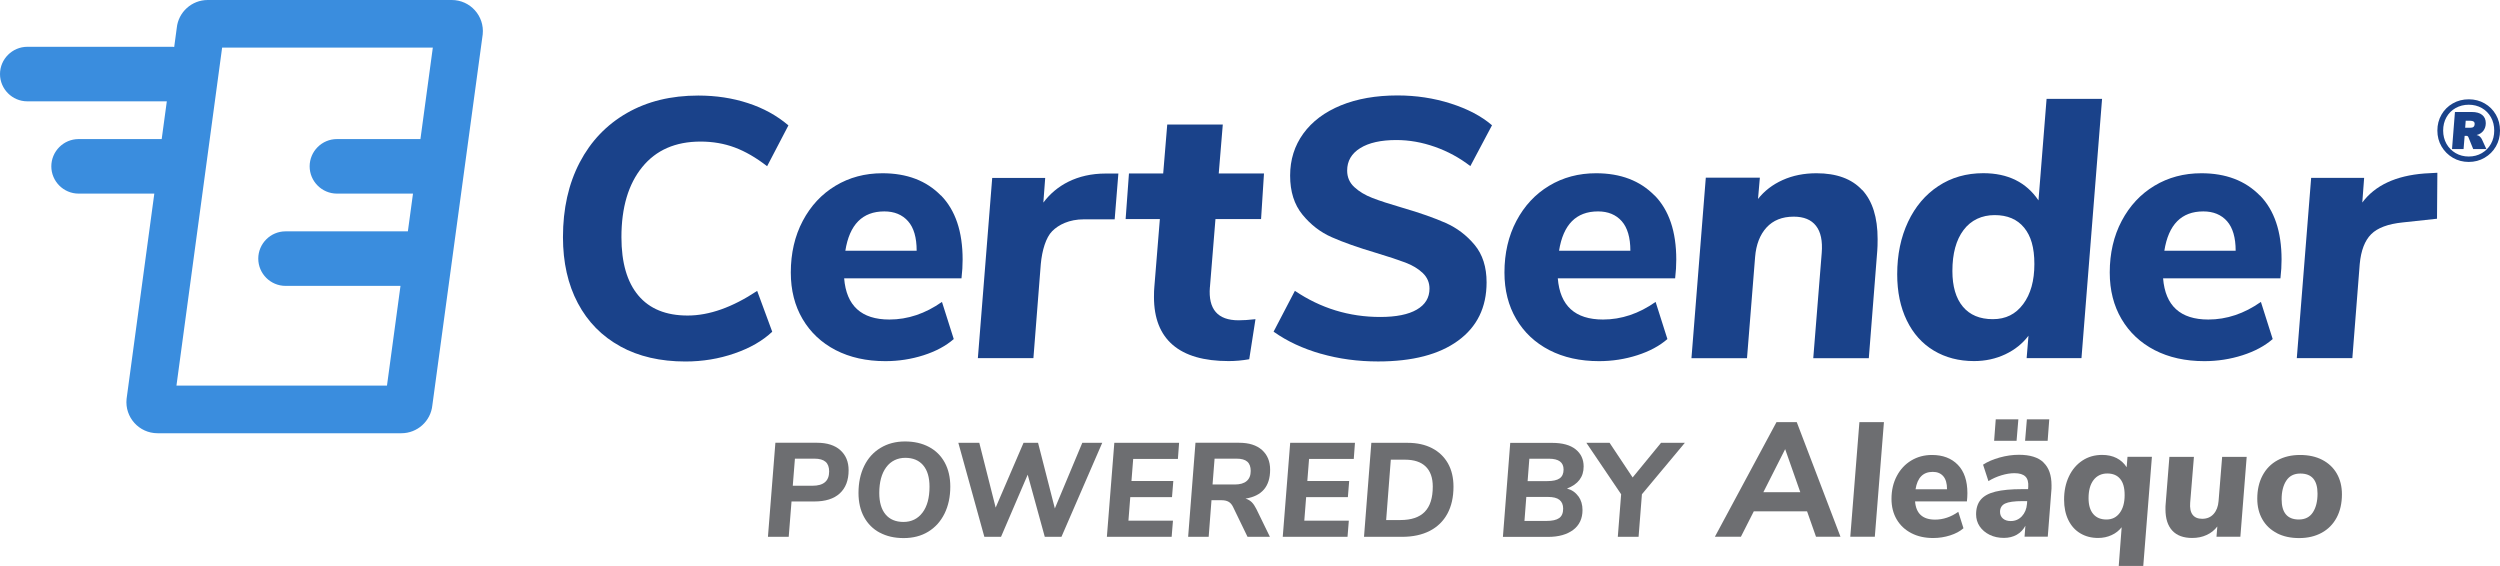
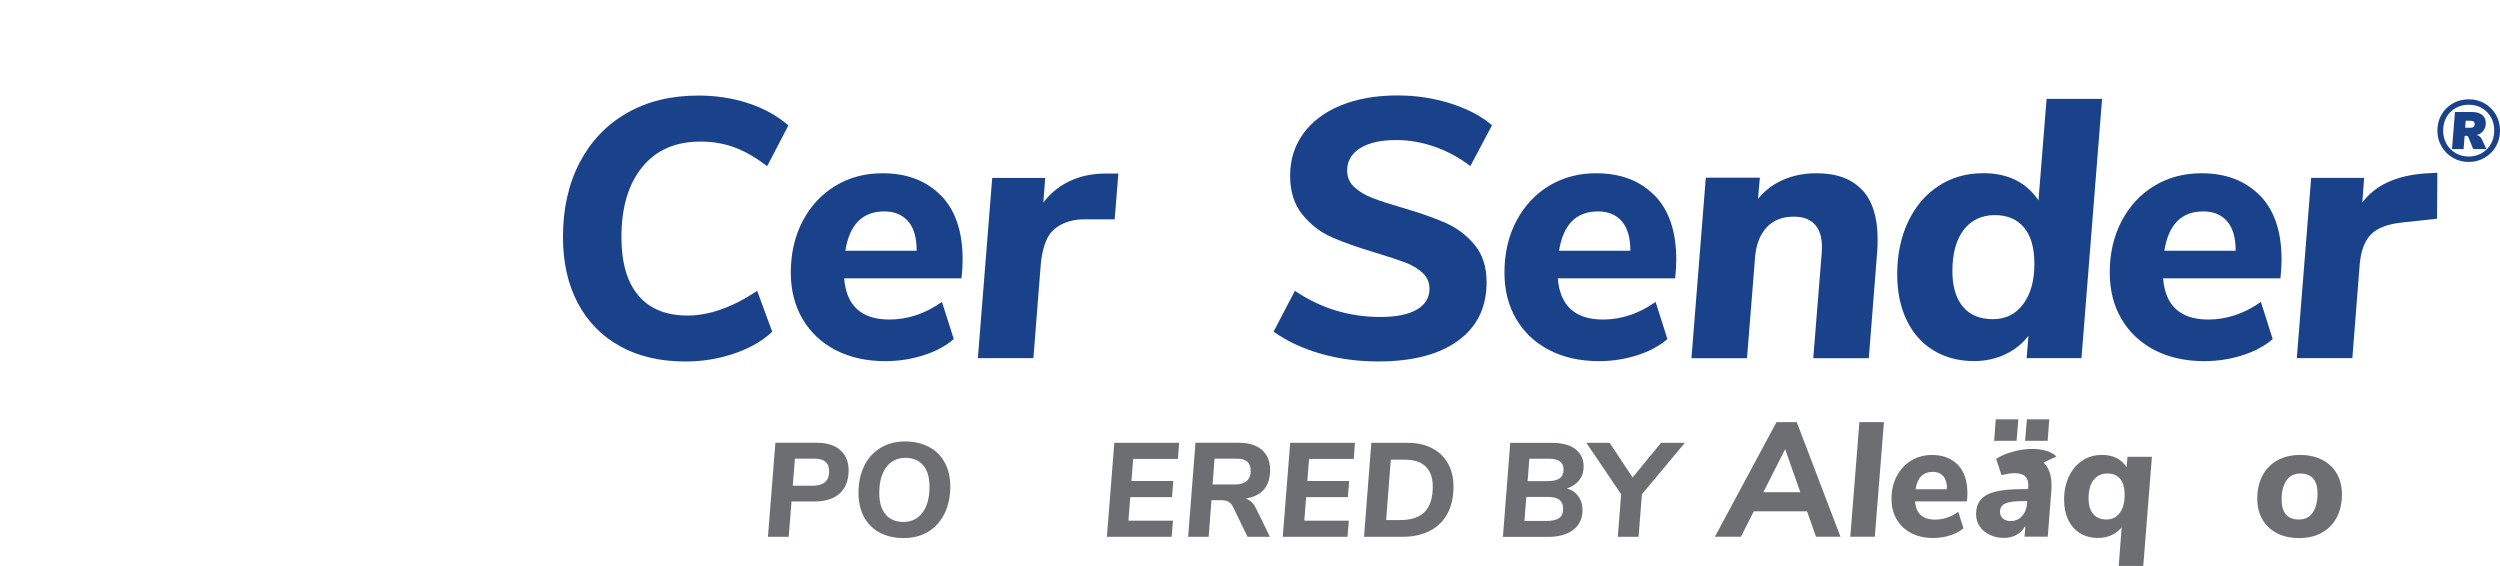
<svg xmlns="http://www.w3.org/2000/svg" id="Layer_2" viewBox="0 0 419.92 95.06">
  <defs>
    <style>.cls-1{fill:#1a428a;}.cls-2{fill:#6d6e71;}.cls-3{fill:#3a8dde;}</style>
  </defs>
  <g id="Layer_1-2">
    <g>
      <path class="cls-2" d="M305.03,90.15l-1.5-4.26h-8.95l-2.16,4.26h-4.37l10.34-19.24h3.41l7.34,19.24h-4.12Zm-8.84-7.48h6.2l-2.54-7.23-3.66,7.23Z" />
      <path class="cls-2" d="M310.79,90.15l1.53-19.24h4.12l-1.53,19.24h-4.12Z" />
      <path class="cls-2" d="M328.85,78.07c1.07,1.1,1.61,2.69,1.61,4.76,0,.44-.03,.9-.08,1.39h-8.71c.16,2.04,1.28,3.06,3.36,3.06,1.36,0,2.67-.44,3.9-1.31l.87,2.76c-.58,.51-1.33,.91-2.24,1.2-.91,.29-1.86,.44-2.84,.44-1.4,0-2.63-.27-3.68-.82-1.06-.55-1.87-1.31-2.46-2.31-.58-.99-.87-2.14-.87-3.45,0-1.44,.3-2.71,.89-3.83,.59-1.12,1.4-1.99,2.43-2.61,1.03-.62,2.19-.93,3.48-.93,1.82,0,3.27,.55,4.34,1.65Zm-7.1,4.11h5.29c0-.98-.21-1.71-.64-2.2s-1.01-.72-1.76-.72c-1.62,0-2.58,.97-2.89,2.92Z" />
-       <path class="cls-2" d="M343.24,77.69c.9,.85,1.35,2.12,1.35,3.83,0,.4,0,.7-.03,.9l-.6,7.72h-3.9l.14-1.83c-.35,.65-.83,1.16-1.45,1.51-.62,.35-1.34,.53-2.16,.53-.89,0-1.69-.17-2.4-.52-.71-.35-1.26-.82-1.67-1.42-.4-.6-.6-1.27-.6-2.02,0-1.02,.26-1.84,.78-2.46,.52-.62,1.34-1.07,2.47-1.35s2.63-.42,4.5-.42h.98l.03-.36c.05-.8-.1-1.39-.48-1.76s-.99-.56-1.84-.56c-.67,0-1.4,.12-2.17,.35s-1.51,.56-2.2,.98l-.9-2.76c.75-.49,1.67-.89,2.78-1.2,1.11-.31,2.19-.46,3.25-.46,1.84,0,3.21,.42,4.11,1.27Zm-8.01-7.25h3.79l-.3,3.6h-3.77l.27-3.6Zm4.38,16.28c.5-.54,.79-1.23,.86-2.09l.03-.46h-.74c-1.42,0-2.41,.14-2.97,.41-.56,.27-.85,.74-.85,1.39,0,.47,.16,.85,.49,1.13,.33,.28,.76,.42,1.31,.42,.75,0,1.37-.27,1.87-.8Zm.83-16.28h3.77l-.27,3.6h-3.79l.3-3.6Z" />
+       <path class="cls-2" d="M343.24,77.69c.9,.85,1.35,2.12,1.35,3.83,0,.4,0,.7-.03,.9l-.6,7.72h-3.9l.14-1.83c-.35,.65-.83,1.16-1.45,1.51-.62,.35-1.34,.53-2.16,.53-.89,0-1.69-.17-2.4-.52-.71-.35-1.26-.82-1.67-1.42-.4-.6-.6-1.27-.6-2.02,0-1.02,.26-1.84,.78-2.46,.52-.62,1.34-1.07,2.47-1.35s2.63-.42,4.5-.42h.98l.03-.36c.05-.8-.1-1.39-.48-1.76s-.99-.56-1.84-.56c-.67,0-1.4,.12-2.17,.35l-.9-2.76c.75-.49,1.67-.89,2.78-1.2,1.11-.31,2.19-.46,3.25-.46,1.84,0,3.21,.42,4.11,1.27Zm-8.01-7.25h3.79l-.3,3.6h-3.77l.27-3.6Zm4.38,16.28c.5-.54,.79-1.23,.86-2.09l.03-.46h-.74c-1.42,0-2.41,.14-2.97,.41-.56,.27-.85,.74-.85,1.39,0,.47,.16,.85,.49,1.13,.33,.28,.76,.42,1.31,.42,.75,0,1.37-.27,1.87-.8Zm.83-16.28h3.77l-.27,3.6h-3.79l.3-3.6Z" />
      <path class="cls-2" d="M361.45,76.75l-1.45,18.31h-4.12l.49-6.5c-.44,.56-1,1.01-1.69,1.32-.69,.32-1.45,.48-2.27,.48-1.13,0-2.12-.26-2.99-.78s-1.53-1.26-2.01-2.24c-.47-.97-.71-2.11-.71-3.42,0-1.46,.27-2.75,.81-3.89,.54-1.14,1.29-2.02,2.25-2.66s2.07-.96,3.33-.96c.93,0,1.74,.18,2.43,.53,.69,.35,1.26,.87,1.69,1.54l.14-1.75h4.09Zm-5.4,9.4c.55-.74,.82-1.73,.82-2.99s-.25-2.11-.75-2.72c-.5-.61-1.22-.91-2.17-.91s-1.75,.37-2.31,1.11c-.56,.74-.83,1.75-.83,3.04,0,1.15,.26,2.03,.78,2.65,.52,.62,1.26,.93,2.22,.93s1.69-.37,2.24-1.11Z" />
-       <path class="cls-2" d="M377.37,76.75l-1.06,13.4h-4.01l.14-1.72c-.47,.62-1.07,1.1-1.8,1.43-.73,.34-1.54,.5-2.43,.5-1.46,0-2.57-.41-3.33-1.23-.76-.82-1.15-2.01-1.15-3.58,0-.38,0-.67,.03-.87l.63-7.94h4.12l-.63,7.7c-.07,.89,.06,1.57,.41,2.02,.35,.46,.88,.68,1.61,.68,.8,0,1.44-.27,1.92-.81,.48-.54,.76-1.26,.83-2.17l.6-7.42h4.12Z" />
      <path class="cls-2" d="M382.45,89.55c-1.06-.55-1.87-1.31-2.44-2.31-.57-.99-.86-2.15-.86-3.48,0-1.49,.3-2.79,.89-3.9,.59-1.11,1.43-1.96,2.51-2.55,1.08-.59,2.34-.89,3.78-.89s2.68,.27,3.74,.82c1.05,.55,1.87,1.31,2.44,2.31,.57,.99,.86,2.15,.86,3.48,0,1.51-.3,2.82-.89,3.92-.59,1.1-1.43,1.95-2.51,2.54-1.08,.59-2.34,.89-3.78,.89s-2.68-.27-3.74-.82Zm6.04-3.49c.52-.8,.78-1.85,.78-3.14,0-2.26-.96-3.38-2.89-3.38-1.06,0-1.84,.4-2.36,1.2-.52,.8-.78,1.84-.78,3.11,0,2.27,.96,3.41,2.89,3.41,1.05,0,1.84-.4,2.36-1.2Z" />
    </g>
    <g>
      <path class="cls-1" d="M417.34,17.37c.8,.46,1.43,1.09,1.89,1.89,.46,.8,.69,1.69,.69,2.67s-.23,1.87-.69,2.67c-.46,.8-1.09,1.43-1.9,1.9-.8,.47-1.69,.7-2.66,.7s-1.87-.23-2.67-.7c-.8-.47-1.43-1.1-1.9-1.9-.47-.8-.7-1.69-.7-2.67s.23-1.87,.69-2.67c.46-.8,1.09-1.43,1.9-1.89,.8-.46,1.7-.69,2.68-.69s1.87,.23,2.67,.69Zm-.47,8.35c.65-.38,1.16-.9,1.53-1.56,.37-.66,.55-1.41,.55-2.23s-.18-1.57-.55-2.23c-.37-.66-.88-1.18-1.53-1.55-.65-.37-1.39-.56-2.2-.56s-1.55,.19-2.21,.56c-.66,.37-1.17,.89-1.54,1.55-.37,.66-.55,1.41-.55,2.23s.19,1.57,.56,2.23c.37,.66,.89,1.18,1.54,1.56,.65,.38,1.39,.57,2.2,.57s1.55-.19,2.2-.57Zm-.35-2.79c.16,.13,.28,.29,.37,.49l.74,1.62h-2.21l-.81-2c-.07-.15-.17-.22-.29-.22h-.34l-.18,2.22h-1.94l.49-6.23h2.83c.76,0,1.34,.16,1.74,.49,.41,.33,.61,.79,.61,1.38,0,.51-.14,.94-.41,1.29-.27,.35-.65,.59-1.13,.71,.21,.04,.39,.12,.54,.25Zm-1.6-1.47c.26,0,.44-.05,.56-.16,.12-.11,.18-.27,.18-.5,0-.18-.06-.31-.18-.39-.12-.08-.31-.13-.57-.13h-.75l-.09,1.18h.85Z" />
      <g>
        <path class="cls-1" d="M104.2,58.18c-3.09-1.69-5.47-4.11-7.14-7.26-1.67-3.15-2.5-6.85-2.5-11.09,0-4.78,.94-8.96,2.81-12.54,1.87-3.58,4.52-6.35,7.94-8.31,3.42-1.96,7.41-2.93,11.98-2.93,2.97,0,5.75,.42,8.34,1.27,2.59,.84,4.86,2.09,6.8,3.74l-3.58,6.86c-1.85-1.44-3.67-2.49-5.44-3.15-1.77-.66-3.69-.99-5.75-.99-4.2,0-7.47,1.43-9.79,4.29-2.33,2.86-3.49,6.79-3.49,11.77,0,4.28,.95,7.55,2.84,9.79,1.89,2.25,4.65,3.37,8.28,3.37s7.52-1.38,11.68-4.14l2.53,6.86c-1.61,1.52-3.72,2.74-6.33,3.64-2.62,.91-5.37,1.36-8.25,1.36-4.2,0-7.85-.84-10.93-2.53Z" />
        <path class="cls-1" d="M158.05,32.82c2.43,2.49,3.64,6.08,3.64,10.78,0,.99-.06,2.04-.19,3.15h-19.71c.37,4.61,2.9,6.92,7.6,6.92,3.09,0,6.03-.99,8.83-2.96l1.98,6.24c-1.32,1.15-3.01,2.06-5.07,2.72-2.06,.66-4.2,.99-6.42,.99-3.17,0-5.95-.62-8.34-1.85-2.39-1.24-4.24-2.98-5.56-5.22-1.32-2.24-1.98-4.85-1.98-7.81,0-3.25,.67-6.15,2.01-8.68,1.34-2.53,3.17-4.5,5.5-5.9,2.33-1.4,4.95-2.1,7.88-2.1,4.12,0,7.39,1.25,9.82,3.74Zm-16.06,9.3h11.98c0-2.22-.48-3.88-1.45-4.97-.97-1.09-2.3-1.64-3.98-1.64-3.67,0-5.85,2.2-6.55,6.61Z" />
        <path class="cls-1" d="M187.85,29.15l-.62,7.69h-5.18c-2.46,0-4.24,.91-5.31,1.98-1.07,1.07-1.71,3.26-1.92,5.53l-1.24,15.81h-9.33l2.41-30.27h8.9l-.31,4.14c2.14-2.88,5.67-4.88,10.44-4.88h2.16Z" />
-         <path class="cls-1" d="M203.22,48.24c-.29,3.71,1.32,5.56,4.82,5.56,.78,0,1.73-.06,2.84-.19l-1.05,6.73c-1.19,.21-2.35,.31-3.46,.31-4.16,0-7.29-.91-9.39-2.72-2.1-1.81-3.15-4.49-3.15-8.03,0-.74,.02-1.3,.06-1.67l.93-11.43h-5.75l.56-7.66h5.75l.68-8.22h9.33l-.68,8.22h7.6l-.49,7.66h-7.66l-.93,11.43Z" />
        <path class="cls-1" d="M221.86,59.42c-3.03-.87-5.67-2.1-7.94-3.71l3.58-6.86c4.33,2.92,9.1,4.39,14.33,4.39,2.68,0,4.73-.41,6.15-1.24,1.42-.82,2.13-2,2.13-3.52,0-1.03-.38-1.9-1.14-2.63-.76-.72-1.74-1.31-2.94-1.76-1.2-.45-2.82-.99-4.88-1.61-3.05-.91-5.53-1.78-7.44-2.63-1.92-.84-3.56-2.11-4.94-3.8-1.38-1.69-2.07-3.87-2.07-6.55s.74-5.03,2.22-7.07c1.48-2.04,3.58-3.61,6.3-4.73,2.72-1.11,5.89-1.67,9.51-1.67,3.13,0,6.12,.45,8.96,1.36,2.84,.91,5.15,2.12,6.92,3.65l-3.64,6.86c-1.81-1.4-3.8-2.48-5.96-3.24-2.16-.76-4.31-1.14-6.46-1.14-2.59,0-4.62,.45-6.08,1.36-1.46,.91-2.19,2.16-2.19,3.77,0,1.11,.4,2.04,1.21,2.78,.8,.74,1.81,1.35,3.03,1.82,1.21,.47,2.89,1.02,5.03,1.64,2.96,.86,5.39,1.72,7.29,2.56,1.89,.84,3.51,2.07,4.85,3.68,1.34,1.61,2.01,3.71,2.01,6.3,0,4.2-1.6,7.47-4.79,9.79-3.19,2.33-7.67,3.49-13.44,3.49-3.38,0-6.58-.43-9.61-1.3Z" />
        <path class="cls-1" d="M277.92,32.82c2.43,2.49,3.64,6.08,3.64,10.78,0,.99-.06,2.04-.19,3.15h-19.71c.37,4.61,2.9,6.92,7.6,6.92,3.09,0,6.03-.99,8.83-2.96l1.98,6.24c-1.32,1.15-3.01,2.06-5.07,2.72-2.06,.66-4.2,.99-6.42,.99-3.17,0-5.95-.62-8.34-1.85-2.39-1.24-4.24-2.98-5.56-5.22-1.32-2.24-1.98-4.85-1.98-7.81,0-3.25,.67-6.15,2.01-8.68,1.34-2.53,3.17-4.5,5.5-5.9,2.33-1.4,4.95-2.1,7.88-2.1,4.12,0,7.39,1.25,9.82,3.74Zm-16.06,9.3h11.99c0-2.22-.49-3.88-1.45-4.97-.97-1.09-2.3-1.64-3.98-1.64-3.67,0-5.85,2.2-6.55,6.61Z" />
        <path class="cls-1" d="M312.79,31.9c1.73,1.87,2.59,4.62,2.59,8.25,0,.86-.02,1.52-.06,1.98l-1.42,18.04h-9.33l1.42-17.67c.16-2.02-.15-3.54-.96-4.57-.8-1.03-2.05-1.54-3.74-1.54-1.94,0-3.46,.61-4.57,1.82-1.11,1.22-1.75,2.87-1.92,4.97l-1.36,16.99h-9.33l2.41-30.33h9.08l-.31,3.58c1.07-1.36,2.45-2.42,4.14-3.18,1.69-.76,3.58-1.14,5.68-1.14,3.38,0,5.93,.94,7.66,2.81Z" />
        <path class="cls-1" d="M353.08,16.61l-3.46,43.55h-9.21l.31-3.77c-.99,1.32-2.29,2.36-3.89,3.12-1.61,.76-3.36,1.14-5.25,1.14-2.55,0-4.81-.59-6.76-1.76s-3.47-2.86-4.54-5.07c-1.07-2.2-1.61-4.79-1.61-7.75,0-3.29,.61-6.23,1.82-8.8,1.21-2.57,2.91-4.58,5.1-6.02,2.18-1.44,4.7-2.16,7.54-2.16,4.12,0,7.21,1.52,9.27,4.57l1.36-17.05h9.33Zm-13.25,34.47c1.26-1.69,1.88-3.93,1.88-6.73s-.58-4.72-1.73-6.12c-1.15-1.4-2.8-2.1-4.94-2.1s-3.96,.83-5.22,2.5c-1.26,1.67-1.88,3.96-1.88,6.89,0,2.59,.59,4.59,1.76,5.99,1.17,1.4,2.85,2.1,5.03,2.1s3.84-.84,5.1-2.53Z" />
        <path class="cls-1" d="M379.59,32.82c2.43,2.49,3.64,6.08,3.64,10.78,0,.99-.06,2.04-.19,3.15h-19.71c.37,4.61,2.9,6.92,7.6,6.92,3.09,0,6.03-.99,8.83-2.96l1.98,6.24c-1.32,1.15-3.01,2.06-5.07,2.72-2.06,.66-4.2,.99-6.42,.99-3.17,0-5.95-.62-8.34-1.85-2.39-1.24-4.24-2.98-5.56-5.22-1.32-2.24-1.98-4.85-1.98-7.81,0-3.25,.67-6.15,2.01-8.68,1.34-2.53,3.17-4.5,5.5-5.9,2.33-1.4,4.95-2.1,7.88-2.1,4.12,0,7.39,1.25,9.82,3.74Zm-16.06,9.3h11.99c0-2.22-.49-3.88-1.45-4.97-.97-1.09-2.3-1.64-3.98-1.64-3.67,0-5.85,2.2-6.55,6.61Z" />
        <path class="cls-1" d="M409.4,29.02l-.06,7.72-5.75,.62c-2.47,.25-4.24,.91-5.31,1.98-1.07,1.07-1.71,2.74-1.92,5l-1.24,15.81h-9.33l2.41-30.27h8.9l-.31,4.14c2.14-2.88,5.62-4.51,10.44-4.88l2.16-.12Z" />
      </g>
-       <path class="cls-3" d="M75.88,0H34.89c-2.68,0-4.93,2.03-5.2,4.69l-.43,3.2c-.09,0-.16-.03-.25-.03H4.58C2.06,7.87,0,9.93,0,12.44s2.06,4.58,4.58,4.58H28.02l-.86,6.34H13.2c-2.52,0-4.58,2.06-4.58,4.58s2.06,4.58,4.58,4.58h12.72l-4.66,34.48c-.32,3.09,2.1,5.77,5.2,5.77h40.96c2.68,0,4.93-2.03,5.2-4.69L81.08,5.77c.32-3.09-2.1-5.77-5.2-5.77ZM29.64,64.76l7.67-56.76h35.39l-2.08,15.36h-14.03c-2.52,0-4.58,2.06-4.58,4.58s2.06,4.58,4.58,4.58h12.78l-.86,6.34h-20.55c-2.52,0-4.58,2.06-4.58,4.58s2.06,4.58,4.58,4.58h19.31l-2.27,16.75H29.64Z" />
    </g>
    <g>
      <path class="cls-2" d="M141.15,75.62c.93,.83,1.39,1.95,1.39,3.37,0,1.69-.5,2.98-1.49,3.89s-2.42,1.35-4.27,1.35h-3.83l-.47,5.93h-3.49l1.25-15.79h7.01c1.67,0,2.97,.42,3.9,1.24Zm-1.88,3.57c0-.73-.2-1.27-.6-1.62s-1.02-.53-1.86-.53h-3.29l-.36,4.55h3.31c1.87,0,2.8-.8,2.8-2.4Z" />
      <path class="cls-2" d="M147.77,89.47c-1.14-.61-2.02-1.49-2.64-2.63-.62-1.14-.93-2.49-.93-4.04,0-1.72,.32-3.23,.96-4.54s1.56-2.32,2.74-3.03c1.19-.72,2.56-1.08,4.11-1.08s2.88,.31,4.03,.92c1.15,.61,2.03,1.49,2.65,2.63,.62,1.14,.93,2.49,.93,4.04,0,1.72-.33,3.23-.97,4.53-.65,1.31-1.56,2.32-2.74,3.04-1.18,.72-2.55,1.07-4.12,1.07s-2.88-.31-4.02-.92Zm7.19-3.38c.78-1.04,1.17-2.49,1.17-4.34,0-1.55-.35-2.75-1.06-3.59-.71-.84-1.71-1.26-3.01-1.26s-2.43,.53-3.2,1.58c-.78,1.05-1.17,2.5-1.17,4.33,0,1.55,.35,2.75,1.05,3.59,.7,.84,1.71,1.27,3.02,1.27s2.41-.52,3.19-1.57Z" />
-       <path class="cls-2" d="M181.8,74.38h3.34l-6.85,15.79h-2.8l-2.87-10.44-4.48,10.44h-2.8l-4.37-15.79h3.52l2.75,10.88,4.68-10.88h2.44l2.82,11.02,4.61-11.02Z" />
      <path class="cls-2" d="M197.84,77.09h-7.5l-.29,3.7h7.03l-.22,2.71h-7.01l-.31,3.96h7.48l-.22,2.71h-10.88l1.25-15.79h10.88l-.2,2.71Z" />
      <path class="cls-2" d="M210.25,84.35c.28,.28,.53,.65,.77,1.13l2.28,4.68h-3.76l-2.44-5.04c-.19-.39-.44-.67-.74-.84-.3-.17-.69-.26-1.17-.26h-1.7l-.47,6.14h-3.45l1.23-15.79h7.34c1.64,0,2.92,.4,3.83,1.21,.91,.81,1.37,1.91,1.37,3.31,0,2.81-1.38,4.43-4.14,4.86,.42,.12,.76,.32,1.04,.59Zm-2.85-2.97c.88,0,1.55-.19,2-.58,.46-.39,.68-.96,.68-1.7,0-.7-.19-1.22-.58-1.56-.39-.34-.99-.5-1.79-.5h-3.7l-.34,4.34h3.72Z" />
      <path class="cls-2" d="M227.38,77.09h-7.5l-.29,3.7h7.03l-.22,2.71h-7.01l-.31,3.96h7.48l-.22,2.71h-10.88l1.25-15.79h10.88l-.2,2.71Z" />
      <path class="cls-2" d="M230.34,74.38h6.09c1.58,0,2.95,.3,4.11,.9,1.16,.6,2.04,1.45,2.67,2.55,.62,1.1,.93,2.41,.93,3.92,0,1.76-.34,3.27-1.02,4.53-.68,1.26-1.67,2.22-2.96,2.89-1.29,.66-2.84,1-4.65,1h-6.4l1.23-15.79Zm4.88,12.97c1.84,0,3.2-.46,4.1-1.39s1.34-2.34,1.34-4.23c0-1.48-.4-2.6-1.19-3.37-.79-.77-1.96-1.15-3.49-1.15h-2.37l-.78,10.14h2.4Z" />
      <path class="cls-2" d="M265.13,83.36c.46,.66,.68,1.43,.68,2.31,0,1.43-.52,2.54-1.56,3.33-1.04,.78-2.44,1.18-4.2,1.18h-7.61l1.23-15.79h7.05c1.72,0,3.03,.36,3.93,1.08,.9,.72,1.35,1.68,1.35,2.89,0,1.76-.93,2.99-2.8,3.7,.82,.22,1.46,.66,1.91,1.32Zm-3.24,3.66c.45-.32,.67-.85,.67-1.58,0-.66-.21-1.15-.62-1.48-.41-.33-1.05-.49-1.92-.49h-3.65l-.31,4.03h3.7c.97,0,1.68-.16,2.13-.48Zm.08-6.67c.44-.31,.66-.8,.66-1.49,0-1.21-.82-1.81-2.46-1.81h-3.29l-.29,3.76h3.31c.94,0,1.63-.15,2.07-.46Z" />
      <path class="cls-2" d="M283,74.38l-7.21,8.64-.56,7.14h-3.49l.56-7.14-5.84-8.64h3.9l3.87,5.82,4.77-5.82h4.01Z" />
    </g>
  </g>
</svg>